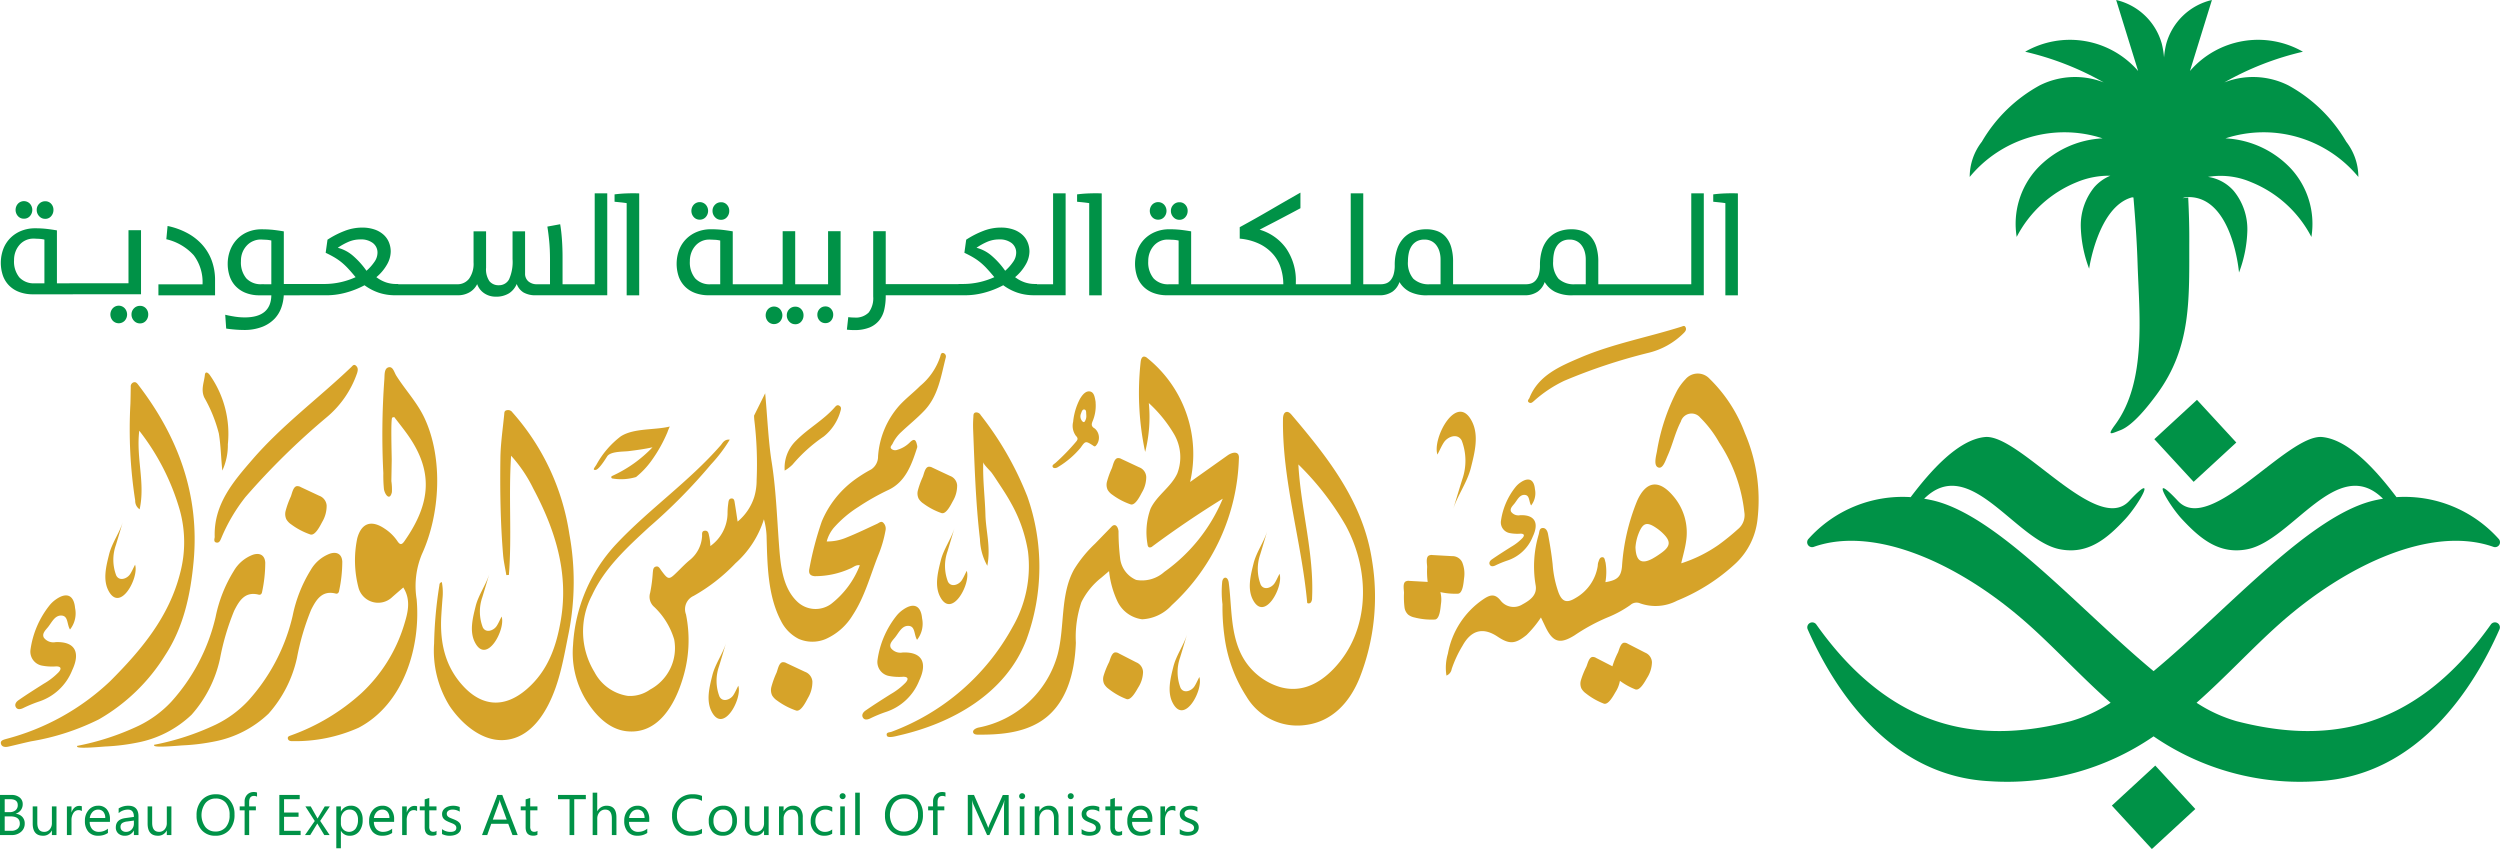
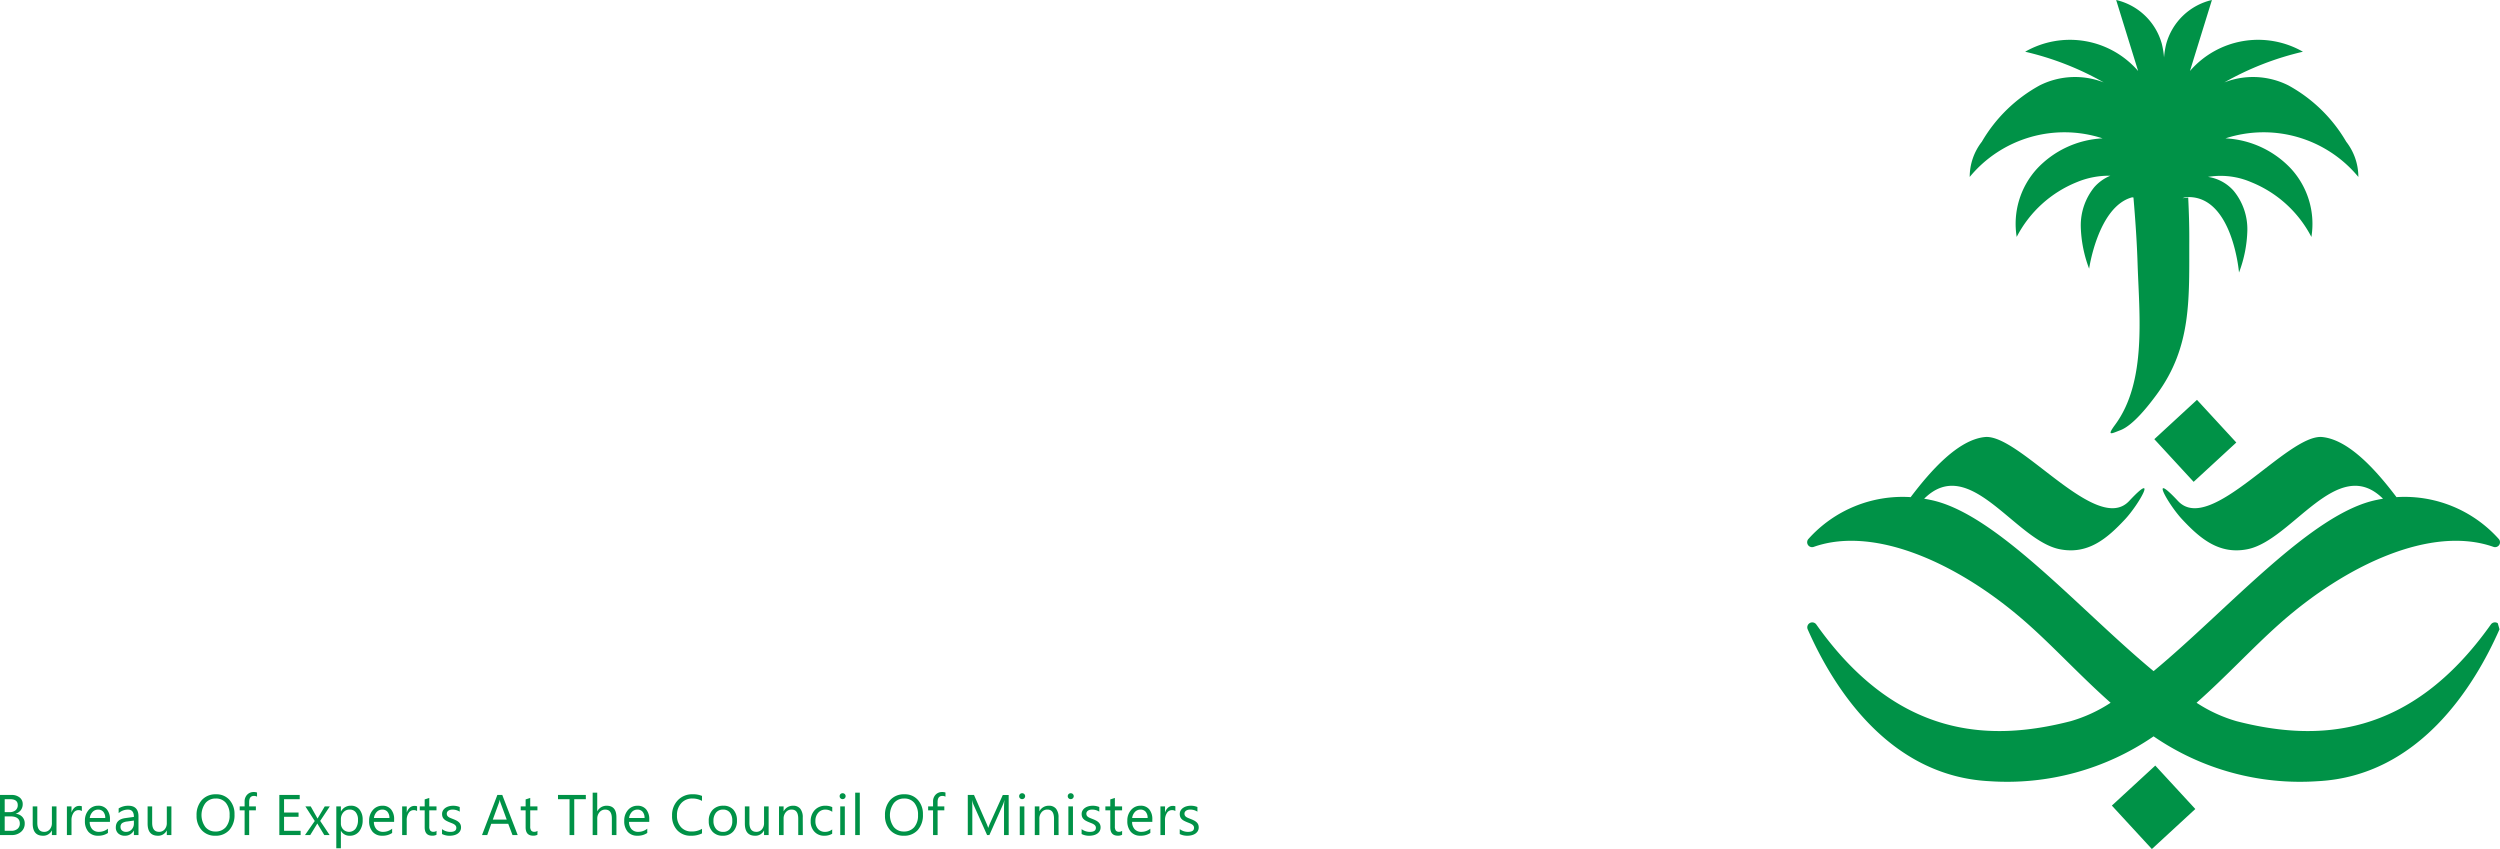
<svg xmlns="http://www.w3.org/2000/svg" viewBox="0 0 305.397 103.716">
-   <path d="M263.287,93.521l4.889,5.306-5.306,4.889L257.981,98.41Zm41.839-17.385a.607.607,0,0,0-.845.15c-9.873,13.931-21.199,14.354-31.073,11.812a18.027,18.027,0,0,1-4.88-2.249c3.595-3.18,6.776-6.652,10.07-9.588,8.173-7.284,18.615-12.112,26.172-9.465V66.795a.6.6,0,0,0,.657-.974,15.442,15.442,0,0,0-12.475-5.092c-2.511-3.322-5.823-7.004-9.054-7.34-4.227-.442-13.675,12.052-17.632,7.816h-.001c-3.607-3.859-1.207.401.493,2.225,2.202,2.36,4.549,4.363,8.021,3.655,5.438-1.112,10.979-11.665,16.526-6.162-.243.042-.486.083-.729.137-7.989,1.578-18.161,13.354-27.296,20.925-9.135-7.571-19.306-19.347-27.296-20.925-.243-.054-.487-.095-.731-.137C240.6,55.421,246.14,65.973,251.58,67.085c3.471.708,5.817-1.295,8.021-3.655,1.7-1.824,4.094-6.084.492-2.225h-.001c-3.957,4.236-13.405-8.258-17.632-7.816-3.231.337-6.543,4.018-9.054,7.34a15.444,15.444,0,0,0-12.474,5.092.6.6,0,0,0,.658.974v.001c7.556-2.647,17.999,2.181,26.172,9.465,3.294,2.936,6.475,6.407,10.07,9.588a18.03,18.03,0,0,1-4.88,2.249c-9.875,2.542-21.2,2.119-31.074-11.812a.607.607,0,0,0-1.054.588c3.016,6.858,9.783,17.923,22.208,18.556A31.6,31.6,0,0,0,263.08,89.952,31.597,31.597,0,0,0,283.127,95.43c12.426-.633,19.193-11.698,22.209-18.556A.607.607,0,0,0,305.126,76.136ZM263.169,53.648l4.803,5.212,5.212-4.803-4.803-5.212ZM256.846,16.902a11.79,11.79,0,0,0-7.989,3.689,9.976,9.976,0,0,0-2.5,8.349,14.292,14.292,0,0,1,7.375-6.7,10.164,10.164,0,0,1,4.069-.774,5.301,5.301,0,0,0-1.965,1.4,7.406,7.406,0,0,0-1.65,4.849,15.62,15.62,0,0,0,1.02,5.107s1.087-7.593,5.243-8.714c0,0,.066.003.172.016.227,2.668.415,5.337.501,8.004.2,6.282,1.152,14.478-2.74,19.757-1.08,1.464-.438,1.077.652.663,1.563-.6,3.437-3.015,4.414-4.342,4.339-5.881,3.967-11.772,3.993-18.907.006-1.726-.048-3.451-.133-5.176h-.006c-.225.04-.452.059-.677.09a1.696,1.696,0,0,1,.639-.148v.01c5.481-.107,6.25,9.219,6.25,9.219a15.565,15.565,0,0,0,1.019-5.107,7.379,7.379,0,0,0-1.65-4.849,5.178,5.178,0,0,0-3.156-1.728,9.4,9.4,0,0,1,5.255.636,14.3,14.3,0,0,1,7.375,6.7,9.976,9.976,0,0,0-2.5-8.349,11.786,11.786,0,0,0-7.991-3.695,15,15,0,0,1,16.228,4.713,7,7,0,0,0-1.48-4.3,18.401,18.401,0,0,0-7.081-6.891,9.626,9.626,0,0,0-7.811-.355,35.737,35.737,0,0,1,9.6-3.75,11.011,11.011,0,0,0-13.8,2.353q1.341-4.338,2.683-8.672a7.557,7.557,0,0,0-5.582,5.367,10.408,10.408,0,0,0-.267,1.656,10.172,10.172,0,0,0-.268-1.656A7.556,7.556,0,0,0,258.507,0q1.341,4.336,2.684,8.672a11.013,11.013,0,0,0-13.8-2.353,35.737,35.737,0,0,1,9.6,3.75,9.629,9.629,0,0,0-7.812.355,18.399,18.399,0,0,0-7.081,6.891,7,7,0,0,0-1.481,4.3A15,15,0,0,1,256.846,16.902Z" fill="#009247" />
-   <path d="M4.785,26.409a1.093,1.093,0,0,1-.3-.765,1.033,1.033,0,0,1,.3-.749.987.987,0,0,1,.74-.308.938.938,0,0,1,.724.308,1.066,1.066,0,0,1,.28.749,1.128,1.128,0,0,1-.28.765.915.915,0,0,1-.724.324A.962.962,0,0,1,4.785,26.409Zm-1.86.307a.948.948,0,0,0,.731-.316,1.135,1.135,0,0,0,0-1.514q-.019-.02-.039-.039a1.008,1.008,0,0,0-1.425.039,1.138,1.138,0,0,0,0,1.514A.953.953,0,0,0,2.925,26.716ZM15.187,37.611a1,1,0,0,0-1.413.05h0a1.134,1.134,0,0,0,0,1.513,1.005,1.005,0,0,0,1.42.043c.015-.014.029-.028.043-.043a1.134,1.134,0,0,0,0-1.513C15.22,37.644,15.204,37.627,15.187,37.611ZM8.899,35.949v.004H4.047a4.75,4.75,0,0,1-1.693-.281V35.67a3.388,3.388,0,0,1-1.242-.789,3.309,3.309,0,0,1-.757-1.213,4.88,4.88,0,0,1,.06-3.286,3.865,3.865,0,0,1,.875-1.331,3.954,3.954,0,0,1,1.327-.857,4.443,4.443,0,0,1,1.668-.306,12.299,12.299,0,0,1,1.369.068q.6.068,1.3.187V34.608h1.53v-.002h7.212V28.124h1.531v7.825Zm-3.474-6.682q-.137-.033-.324-.06c-.126-.017-.252-.028-.384-.034l-.365-.016c-.115-.006-.2-.009-.272-.009a2.232,2.232,0,0,0-1.676.743,2.662,2.662,0,0,0-.5.827,2.86,2.86,0,0,0-.187,1.058,3.068,3.068,0,0,0,.646,2.108,2.4,2.4,0,0,0,1.888.725h1.174Zm11.679,8.096a.989.989,0,0,0-.74.307,1.034,1.034,0,0,0-.3.748,1.093,1.093,0,0,0,.3.765.966.966,0,0,0,.74.324.92.92,0,0,0,.724-.324,1.128,1.128,0,0,0,.28-.765,1.064,1.064,0,0,0-.28-.748A.939.939,0,0,0,17.104,37.363Zm55.544-13.747h1.533V36.071h-3.864V36.07h-4.829a2.932,2.932,0,0,1-1.531-.341,2.02,2.02,0,0,1-.834-1.038,2.526,2.526,0,0,1-.928,1.132,3.001,3.001,0,0,1-1.693.417,2.451,2.451,0,0,1-1.3-.383,2.217,2.217,0,0,1-.911-1.149,2.361,2.361,0,0,1-1.021,1.047,2.803,2.803,0,0,1-1.258.315h-7.364v.001h-.324c-.005,0-.009-.001-.014-.001h-.02v-.001a6.316,6.316,0,0,1-2.049-.322,6.417,6.417,0,0,1-1.711-.9,10.859,10.859,0,0,1-2.313.91,9.09,9.09,0,0,1-2.331.315H36.611v.004H34.664a5.341,5.341,0,0,1-.29,1.48,3.836,3.836,0,0,1-.815,1.361,4.217,4.217,0,0,1-1.5,1,6.028,6.028,0,0,1-2.314.391l-.001-.002c-.328,0-.7-.017-1.1-.051s-.741-.075-1.013-.119l-.119-1.685q.579.137,1.183.23a7.814,7.814,0,0,0,1.2.093q3.2,0,3.251-2.7h-1.4a4.499,4.499,0,0,1-1.821-.331,3.444,3.444,0,0,1-1.216-.865,3.337,3.337,0,0,1-.681-1.222,4.75,4.75,0,0,1-.212-1.418,4.651,4.651,0,0,1,.28-1.614,4.022,4.022,0,0,1,.817-1.349,3.815,3.815,0,0,1,1.309-.924,4.337,4.337,0,0,1,1.761-.34,13.078,13.078,0,0,1,1.378.067q.614.07,1.31.188V34.691h4.977a9.229,9.229,0,0,0,3.792-.832q-.492-.6-.884-1.02a8.045,8.045,0,0,0-.791-.758,7.043,7.043,0,0,0-.867-.612q-.469-.28-1.114-.587l.222-1.6a10.934,10.934,0,0,1,2.065-1.063,5.899,5.899,0,0,1,2.135-.417,4.656,4.656,0,0,1,1.54.23,3.202,3.202,0,0,1,1.1.63,2.554,2.554,0,0,1,.663.936,2.968,2.968,0,0,1,.221,1.148,3.255,3.255,0,0,1-.443,1.548,5.635,5.635,0,0,1-1.31,1.565,4.178,4.178,0,0,0,1.114.613,3.873,3.873,0,0,0,1.336.22h.221v.033h7.193a1.777,1.777,0,0,0,1.463-.681,3.121,3.121,0,0,0,.545-1.99V28.26h1.53V32.7a2.559,2.559,0,0,0,.417,1.658,1.417,1.417,0,0,0,1.132.486,1.374,1.374,0,0,0,1.259-.724,5.206,5.206,0,0,0,.425-2.476V28.26h1.531v5.137a1.217,1.217,0,0,0,.408.979,1.568,1.568,0,0,0,1.055.348h1.582v-3q0-1.23-.093-2.217t-.23-1.826l1.565-.289q.137.784.214,1.842t.077,2.183V34.725h1.94v.001h1.987Zm-39.503,5.763c-.091-.022-.2-.042-.323-.06a3.664,3.664,0,0,0-.383-.033l-.367-.018c-.113-.006-.2-.008-.272-.008a2.233,2.233,0,0,0-.8.162,2.26,2.26,0,0,0-.765.486,2.665,2.665,0,0,0-.571.82,2.728,2.728,0,0,0-.229,1.16,3.029,3.029,0,0,0,.655,2.115,2.413,2.413,0,0,0,1.88.717l1.175.007Zm12.577,2.633a1.964,1.964,0,0,0,.391-1.114,1.459,1.459,0,0,0-.562-1.208,2.353,2.353,0,0,0-1.5-.442,3.675,3.675,0,0,0-1.471.289,7.781,7.781,0,0,0-1.318.731,4.57,4.57,0,0,1,1.83.953,9.928,9.928,0,0,1,1.675,1.855H44.77A5.752,5.752,0,0,0,45.722,32.012Zm42.359-5.161a.911.911,0,0,0,.723-.324,1.127,1.127,0,0,0,.28-.765,1.065,1.065,0,0,0-.28-.749.933.933,0,0,0-.723-.307.989.989,0,0,0-.74.307,1.029,1.029,0,0,0-.3.749,1.089,1.089,0,0,0,.3.765A.963.963,0,0,0,88.081,26.851Zm-2.6-.017a.946.946,0,0,0,.731-.316,1.135,1.135,0,0,0,0-1.514c-.013-.013-.026-.026-.039-.039a1.007,1.007,0,0,0-1.423.039h0a1.132,1.132,0,0,0,0,1.514A.945.945,0,0,0,85.481,26.834Zm9.767,10.889a1.008,1.008,0,0,0-1.425.039,1.136,1.136,0,0,0,0,1.515,1.008,1.008,0,0,0,1.425.039c.013-.013.026-.026.039-.039a1.14,1.14,0,0,0,0-1.515Q95.269,37.742,95.248,37.723Zm1.906-.259a.989.989,0,0,0-.74.307,1.032,1.032,0,0,0-.3.749,1.09,1.09,0,0,0,.3.765.965.965,0,0,0,.74.324.913.913,0,0,0,.724-.324,1.13,1.13,0,0,0,.28-.765,1.069,1.069,0,0,0-.28-.749A.936.936,0,0,0,97.154,37.464Zm4.002-9.221h1.531v7.825h-3.606V36.07H86.603a4.76,4.76,0,0,1-1.693-.279l.001-.001a3.387,3.387,0,0,1-1.242-.79,3.329,3.329,0,0,1-.757-1.212,4.9,4.9,0,0,1,.06-3.288,3.881,3.881,0,0,1,.876-1.331,3.947,3.947,0,0,1,1.328-.857,4.428,4.428,0,0,1,1.666-.306,12.315,12.315,0,0,1,1.37.068c.4.046.835.108,1.3.187v6.465H95.61V28.242h1.531V34.726H98.74v-.001h2.416Zm-13.175,1.142c-.091-.022-.2-.042-.324-.06s-.252-.028-.383-.034l-.366-.016c-.113-.006-.2-.009-.271-.009a2.231,2.231,0,0,0-1.676.743,2.687,2.687,0,0,0-.5.827,2.907,2.907,0,0,0-.187,1.058,3.068,3.068,0,0,0,.646,2.108,2.4,2.4,0,0,0,1.89.725h1.171Zm12.852,8.048a.933.933,0,0,0-.706.3.993.993,0,0,0-.281.706,1.046,1.046,0,0,0,.281.733.92.92,0,0,0,.706.3.865.865,0,0,0,.688-.3,1.09,1.09,0,0,0,.264-.733,1.031,1.031,0,0,0-.264-.706A.877.877,0,0,0,100.833,37.433Zm27.81-13.817h1.532V36.071h-3.862v-.004a6.33,6.33,0,0,1-2.048-.322,6.43,6.43,0,0,1-1.709-.9,10.902,10.902,0,0,1-2.314.91,9.09,9.09,0,0,1-2.331.315h-.815v-.002H108.2v.068a7.5,7.5,0,0,1-.178,1.685,3.281,3.281,0,0,1-.622,1.318,2.987,2.987,0,0,1-1.182.869,4.873,4.873,0,0,1-1.88.314,7.606,7.606,0,0,1-.885-.051l.17-1.531a5.721,5.721,0,0,0,.749.051,2.217,2.217,0,0,0,1.753-.622,2.901,2.901,0,0,0,.544-1.947v-7.98H108.2v6.465h8.894v-.017h.577a9.241,9.241,0,0,0,3.795-.833q-.494-.6-.885-1.02a7.932,7.932,0,0,0-.791-.758,7.139,7.139,0,0,0-.869-.612q-.467-.28-1.113-.587l.221-1.6a10.976,10.976,0,0,1,2.066-1.063,5.902,5.902,0,0,1,2.136-.417,4.658,4.658,0,0,1,1.539.23,3.188,3.188,0,0,1,1.1.63,2.553,2.553,0,0,1,.663.936,2.948,2.948,0,0,1,.224,1.148,3.271,3.271,0,0,1-.444,1.548,5.657,5.657,0,0,1-1.31,1.565,4.161,4.161,0,0,0,1.114.613,3.873,3.873,0,0,0,1.336.22h.22v.035h1.971Zm-4.898,8.396a1.964,1.964,0,0,0,.391-1.114,1.461,1.461,0,0,0-.561-1.208,2.356,2.356,0,0,0-1.5-.442,3.67,3.67,0,0,0-1.471.289,7.778,7.778,0,0,0-1.318.731,4.568,4.568,0,0,1,1.828.953,9.848,9.848,0,0,1,1.676,1.855h.003A5.7,5.7,0,0,0,123.745,32.012Zm17.733-5.178a.946.946,0,0,0,.732-.316,1.135,1.135,0,0,0,0-1.514c-.013-.013-.026-.026-.039-.039a1.007,1.007,0,0,0-1.424.039,1.135,1.135,0,0,0,0,1.514A.944.944,0,0,0,141.478,26.834Zm2.6.017a.91.91,0,0,0,.722-.324,1.125,1.125,0,0,0,.282-.765,1.062,1.062,0,0,0-.282-.749.933.933,0,0,0-.722-.307.99.99,0,0,0-.741.307,1.033,1.033,0,0,0-.3.749,1.092,1.092,0,0,0,.3.765.965.965,0,0,0,.741.324Zm62.525-3.235h1.531V36.071h-11.118v.001H192.15a4.628,4.628,0,0,1-2.244-.45v-.003a3.117,3.117,0,0,1-1.209-1.166,2.355,2.355,0,0,1-.842,1.166,2.727,2.727,0,0,1-1.642.45v.003h-11.8a4.629,4.629,0,0,1-2.245-.45l-.002-.003a3.117,3.117,0,0,1-1.209-1.166,2.348,2.348,0,0,1-.842,1.166,2.723,2.723,0,0,1-1.642.45v.002h-8.576V36.07H142.6a4.756,4.756,0,0,1-1.693-.279l.001-.001a3.387,3.387,0,0,1-1.242-.79,3.301,3.301,0,0,1-.756-1.212,4.899,4.899,0,0,1,.06-3.288,3.876,3.876,0,0,1,.874-1.331,3.967,3.967,0,0,1,1.328-.857,4.438,4.438,0,0,1,1.667-.306,12.315,12.315,0,0,1,1.37.068c.4.046.836.108,1.3.187v6.465h1.94v.002h9.318a6.577,6.577,0,0,0-.281-1.907,4.754,4.754,0,0,0-.911-1.7,5.274,5.274,0,0,0-1.64-1.287,6.93,6.93,0,0,0-2.492-.682v-1.4q1.94-1.058,3.727-2.1t3.69-2.122v1.906q-.629.34-1.225.655c-.4.209-.794.42-1.191.628s-.805.424-1.225.639-.869.448-1.345.7a6.063,6.063,0,0,1,3.25,2.3,6.924,6.924,0,0,1,1.174,4.111v.256h1.939v.001h4.766V23.616h1.531v11.11h1.599v-.002h.545a1.976,1.976,0,0,0,.628-.1,1.279,1.279,0,0,0,.545-.366,1.946,1.946,0,0,0,.384-.715,3.816,3.816,0,0,0,.145-1.131,6.102,6.102,0,0,1,.279-1.949,3.752,3.752,0,0,1,.792-1.369,3.238,3.238,0,0,1,1.217-.815,4.329,4.329,0,0,1,1.573-.271,3.797,3.797,0,0,1,1.352.229,2.562,2.562,0,0,1,1.03.715,3.311,3.311,0,0,1,.654,1.242,6.238,6.238,0,0,1,.229,1.812v2.721h8.367V34.724h.545a1.977,1.977,0,0,0,.628-.1,1.27,1.27,0,0,0,.544-.366,1.951,1.951,0,0,0,.385-.715,3.816,3.816,0,0,0,.145-1.131,6.102,6.102,0,0,1,.279-1.949,3.736,3.736,0,0,1,.792-1.369,3.246,3.246,0,0,1,1.216-.815,4.341,4.341,0,0,1,1.574-.271,3.783,3.783,0,0,1,1.351.229,2.558,2.558,0,0,1,1.031.715,3.3,3.3,0,0,1,.653,1.242,6.194,6.194,0,0,1,.23,1.812v2.721h.798v-.001h10.56Zm-62.625,5.769c-.092-.022-.2-.042-.325-.06s-.251-.028-.383-.034l-.366-.016c-.113-.006-.2-.009-.271-.009a2.231,2.231,0,0,0-1.677.743,2.68,2.68,0,0,0-.5.827,2.837,2.837,0,0,0-.187,1.058,3.067,3.067,0,0,0,.646,2.108,2.4,2.4,0,0,0,1.887.725h1.176Zm31.999,2.306a3.383,3.383,0,0,0-.127-.938,2.438,2.438,0,0,0-.375-.777,1.73,1.73,0,0,0-.613-.521,1.801,1.801,0,0,0-.841-.188,1.943,1.943,0,0,0-.929.2,1.781,1.781,0,0,0-.63.563,2.441,2.441,0,0,0-.357.836,4.654,4.654,0,0,0-.111,1.041,2.986,2.986,0,0,0,.656,2.143,2.749,2.749,0,0,0,2.05.673l1.277.005Zm17.738,0a3.387,3.387,0,0,0-.127-.938,2.419,2.419,0,0,0-.376-.777,1.712,1.712,0,0,0-.613-.521,1.801,1.801,0,0,0-.841-.188,1.938,1.938,0,0,0-.928.2,1.779,1.779,0,0,0-.63.563,2.42,2.42,0,0,0-.357.836,4.648,4.648,0,0,0-.111,1.041,2.987,2.987,0,0,0,.656,2.143,2.749,2.749,0,0,0,2.05.673l1.277.005Zm17.027-8.065c-.539.019-1.023.064-1.455.119v.9c.249.024.506.051.774.078s.507.059.707.092v11.263h1.53l.001-12.452c-.499-.022-1.018-.019-1.557,0Zm-79.167.119v.9c.249.024.508.049.774.078s.503.059.706.092v11.263h1.53l.001-12.452c-.498-.022-1.017-.019-1.556,0s-1.023.064-1.455.119Zm-56.501,0v.9c.248.024.506.051.773.078s.506.059.706.092v11.263h1.531l.001-12.452c-.499-.022-1.018-.019-1.557,0s-1.025.064-1.454.119Zm-50.402,6.114a6.727,6.727,0,0,0-1.837-1.411,8.889,8.889,0,0,0-2.364-.843l-.153,1.62a6.479,6.479,0,0,1,3.352,1.961,5.449,5.449,0,0,1,1.071,3.547H19.352v1.345h6.919V34.257a6.888,6.888,0,0,0-.417-2.459,6.051,6.051,0,0,0-1.182-1.939Z" fill="#009247" />
-   <path d="M107.267,67.881c-.965,2.448-1.64,5.041-3.1,7.262a7.33,7.33,0,0,1-3.323,2.928,4.2,4.2,0,0,1-3.27-.024,4.889,4.889,0,0,1-2.178-2.213c-1.642-3.127-1.657-6.963-1.754-10.408a9.064,9.064,0,0,0-.323-1.992,12.006,12.006,0,0,1-3.48,5.381,21.859,21.859,0,0,1-5.106,3.979,1.78,1.78,0,0,0-.934,2.259,15.799,15.799,0,0,1-.4,7.853c-.955,3.181-3.034,6.883-6.91,6.414-2.2-.268-3.815-2.048-4.927-3.837a11.099,11.099,0,0,1-1.558-6.7,19.642,19.642,0,0,1,5.273-12.321c4.016-4.273,8.872-7.614,12.743-12.043.262-.3.448-.776,1.128-.713a18.363,18.363,0,0,1-2.292,3.021,67.546,67.546,0,0,1-7.548,7.652c-2.663,2.46-5.436,4.978-6.982,8.327a9.5,9.5,0,0,0,.29,9.387,5.529,5.529,0,0,0,4.071,2.916,4.206,4.206,0,0,0,2.738-.782,5.734,5.734,0,0,0,2.931-6.117,9.017,9.017,0,0,0-2.422-3.953,1.641,1.641,0,0,1-.512-1.746,18.216,18.216,0,0,0,.32-2.421c.04-.306.018-.7.4-.781.333-.078.467.254.635.478.871,1.18.939,1.179,1.971.162.519-.506,1.014-1.033,1.579-1.488a4.025,4.025,0,0,0,1.431-2.772c.04-.288-.108-.722.344-.757.475-.04.465.442.548.745a7.306,7.306,0,0,1,.125,1.129,5,5,0,0,0,2.1-3.912,8.806,8.806,0,0,1,.079-1.223c.041-.266.036-.644.386-.677.384-.029.379.35.427.615.112.678.212,1.361.339,2.208a6.42,6.42,0,0,0,2.036-3.023,7.255,7.255,0,0,0,.287-2.046,44.828,44.828,0,0,0-.27-7.231,5.82,5.82,0,0,1-.043-.645l1.357-2.73c.241,2.514.386,5.862.785,8.346.536,3.343.648,6.723.9,10.093.18,2.374.377,5.212,2.191,6.973a3.235,3.235,0,0,0,4.175.325,11,11,0,0,0,3.511-4.726c-.488-.088-.811.267-1.193.408a10.424,10.424,0,0,1-4.325.924c-.584-.049-.774-.356-.637-.959a39.461,39.461,0,0,1,1.506-5.723,12.07,12.07,0,0,1,3.887-5,16.847,16.847,0,0,1,2.142-1.355,1.871,1.871,0,0,0,.847-1.6,10.415,10.415,0,0,1,2.607-6.217c.791-.865,1.719-1.564,2.534-2.384a7.829,7.829,0,0,0,2.459-3.6c.053-.216.095-.488.384-.419a.434.434,0,0,1,.29.534l.001.001c-.588,2.272-.9,4.669-2.6,6.476-.881.934-1.893,1.742-2.824,2.621a4.671,4.671,0,0,0-1.071,1.435c-.093.2-.379.4-.155.631a.705.705,0,0,0,.72.126,3.573,3.573,0,0,0,1.53-.9c.6-.6.767-.238.889.333a.577.577,0,0,1,.014.281c-.671,2.081-1.414,4.214-3.538,5.195a29.083,29.083,0,0,0-3.641,2.062,13.957,13.957,0,0,0-3.012,2.556,4.373,4.373,0,0,0-.859,1.665,5.983,5.983,0,0,0,2.466-.5c1.248-.5,2.467-1.092,3.692-1.659.252-.117.509-.381.755-.125a1,1,0,0,1,.285.861A14.854,14.854,0,0,1,107.267,67.881Zm28.19,1.905.024-.021a11.505,11.505,0,0,0,1.033,3.716,3.9,3.9,0,0,0,3.011,2.171,5.217,5.217,0,0,0,3.607-1.715,25.324,25.324,0,0,0,8.212-17.967.891.891,0,0,0-.061-.419c-.231-.451-.912-.213-1.325.08L145.38,58.88a15.058,15.058,0,0,0-5.247-15.154.6.6,0,0,0-.39-.168c-.269.022-.369.363-.4.633a34.669,34.669,0,0,0,.547,11.015,17.341,17.341,0,0,0,.448-5.969,16.504,16.504,0,0,1,3.1,3.825,5.577,5.577,0,0,1,.384,4.761c-.746,1.661-2.514,2.685-3.278,4.337a8.437,8.437,0,0,0-.374,4.273c.017.171.056.377.217.433a.457.457,0,0,0,.4-.13q4.171-3.095,8.585-5.818a20.716,20.716,0,0,1-7.141,8.943,4.083,4.083,0,0,1-3.436.982,3.268,3.268,0,0,1-1.951-2.565,27.157,27.157,0,0,1-.206-3.369c-.027-.363-.23-.84-.583-.751a.655.655,0,0,0-.287.2q-1,1.028-2,2.059a15.372,15.372,0,0,0-2.559,3.14c-1.715,3.094-1.118,6.932-2,10.361a12.456,12.456,0,0,1-9.619,8.949c-.367.063-.859.33-.688.663.096.186.348.215.558.215,2.567.019,5.258-.184,7.467-1.5,3.366-2,4.358-6.059,4.5-9.72a13.336,13.336,0,0,1,.671-4.957,8.775,8.775,0,0,1,2.425-2.988ZM51.869,51.097c-.9-1.934-2.355-3.451-3.466-5.217-.248-.395-.403-1.18-.971-1-.507.163-.444.924-.478,1.445a93.099,93.099,0,0,0-.127,11.471,16.934,16.934,0,0,0,.076,1.962c.123.701.724,1.465.972.356a6.817,6.817,0,0,0-.067-1.343q.024-1.293.044-2.586c.006-.477-.145-5.101.071-5.177l-.004.001q.119-.035.237-.067c.509.665,1.034,1.32,1.526,2,3.264,4.506,3.034,8.444-.286,13.177-.335.479-.552.446-.876-.054A5.428,5.428,0,0,0,47,64.587c-1.627-1.11-2.839-.714-3.355,1.16a13.151,13.151,0,0,0,.147,6.035,2.484,2.484,0,0,0,4.144,1.137c.424-.373.854-.742,1.329-1.152,1.009,1.586.517,3.204.069,4.661a18.959,18.959,0,0,1-5.173,8.238,25.671,25.671,0,0,1-8.6,5.162c-.156.063-.447.118-.4.384s.293.334.547.324a18.915,18.915,0,0,0,8.1-1.637c5.504-2.881,7.604-9.848,7.09-15.681a10.15,10.15,0,0,1,.641-5.521C53.776,62.829,54.151,55.997,51.869,51.097Zm105.924-.408c-.166-.196-.384-.411-.636-.368-.336.057-.422.493-.428.833-.112,7.571,2.277,14.951,2.958,22.492a.231.231,0,0,0,.08.051l-.002.004a.361.361,0,0,0,.387-.133.932.932,0,0,0,.129-.516c.257-5.469-1.374-10.851-1.674-16.316a34.428,34.428,0,0,1,5.8,7.484c3.004,5.56,3.024,12.867-1.576,17.567-1.79,1.821-3.98,2.877-6.532,2.121a7.824,7.824,0,0,1-4.839-4.334c-1.158-2.649-.99-5.589-1.358-8.4-.037-.285-.187-.65-.466-.6-.194.033-.286.257-.329.449a12.514,12.514,0,0,0,.03,2.79,26.116,26.116,0,0,0,.25,3.986,17.713,17.713,0,0,0,2.684,7.3,7.222,7.222,0,0,0,7.143,3.476c3.337-.401,5.492-2.797,6.7-5.827a27.086,27.086,0,0,0,1.5-14.234C166.557,61.415,162.31,56.003,157.793,50.689ZM69.549,65.224a28.773,28.773,0,0,0-6.958-14.855.628.628,0,0,0-.652-.261c-.357.051-.325.317-.345.525-.173,1.777-.442,3.555-.466,5.337-.053,3.927.001,7.858.328,11.776.066.842.262,1.674.4,2.51l.309-.02c.382-4.758-.057-9.545.271-14.573l.005.013a17.136,17.136,0,0,1,2.7,4c2.659,4.992,4.332,10.203,3.387,15.96-.539,3.287-1.575,6.328-4.239,8.6-2.62,2.233-5.332,2.13-7.684-.4-2.28-2.452-2.885-5.429-2.695-8.652.041-.678.09-1.354.141-2.03a6.95,6.95,0,0,0-.076-2.046c-.318.093-.28.281-.309.44a50.735,50.735,0,0,0-.637,7.061,12.8,12.8,0,0,0,1.871,7.6c1.415,2.124,3.865,4.311,6.565,4.2,2.621-.108,4.373-2.097,5.5-4.281,1.441-2.796,1.91-5.871,2.528-8.919A32.223,32.223,0,0,0,69.549,65.224ZM20.173,80.047c2.267-3.452,3.114-7.453,3.483-11.51.735-8.095-1.888-15.176-6.765-21.528-.153-.2-.304-.389-.582-.3a.525.525,0,0,0-.336.564c-.014.677-.02,1.356-.041,2.034a56.851,56.851,0,0,0,.585,11.848,1.229,1.229,0,0,0,.539,1.062c.71-3.186-.444-6.261-.044-9.6h.001a28.5,28.5,0,0,1,4.951,9.7,14.674,14.674,0,0,1,.038,7.7c-1.361,5.369-4.766,9.413-8.549,13.2a29.213,29.213,0,0,1-12.681,7.047c-.333.1-.762.187-.654.6s.553.424.934.337c.922-.21,1.838-.444,2.76-.644a29.287,29.287,0,0,0,8.271-2.683A22.971,22.971,0,0,0,20.173,80.047ZM125.388,78.14A25.827,25.827,0,0,0,125.5,60.654a39.31,39.31,0,0,0-5.7-9.947.615.615,0,0,0-.589-.326c-.327.053-.293.338-.306.559a14.104,14.104,0,0,0-.032,1.423c.178,4.503.31,9.012.836,13.494a7.1,7.1,0,0,0,.9,3.259c.444-2.257-.181-4.248-.23-6.257-.052-2.057-.334-4.1-.267-6.4l.007.004c-.007.248.84,1.045,1.01,1.276.273.371.519.757.773,1.142.558.843,1.115,1.678,1.6,2.569a17.657,17.657,0,0,1,2.076,5.918,14.833,14.833,0,0,1-1.886,9.23,27.983,27.983,0,0,1-14.774,12.791c-.246.097-.727.038-.577.484.116.35,1.226.025,1.438-.023C116.325,88.364,122.878,84.72,125.388,78.14Zm3.232-21.063c-.172-.248.166-.394.317-.529a26.167,26.167,0,0,0,2.5-2.574c.212-.252.3-.428-.008-.737a2.051,2.051,0,0,1-.336-1.707,7.6,7.6,0,0,1,.846-2.827,1.323,1.323,0,0,1,.076-.117c.269-.43.666-.859,1.141-.764.507.1.577.712.67,1.189a2.564,2.564,0,0,1,.018.346l.005.002a4.845,4.845,0,0,1-.374,2.09c-.142.351-.209.638.265.9a1.483,1.483,0,0,1,.14,2.09c-.167.177-.249.056-.395-.038-.852-.546-.9-.542-1.459.268a10.845,10.845,0,0,1-2.765,2.374C129.071,57.183,128.744,57.255,128.619,57.077Zm3.574-5.641c.078.1.218.177.293.081a1.153,1.153,0,0,0,.214-.781,1.078,1.078,0,0,0-.006-.138l-.004.005c-.008-.229.02-.551-.24-.578-.245-.028-.323.3-.4.5A.879.879,0,0,0,132.193,51.436ZM2.78,86.522a16.906,16.906,0,0,1,1.9-.794,6.575,6.575,0,0,0,4.143-3.864c1.048-2.223.295-3.516-2.029-3.423a1.45,1.45,0,0,1-1.43-.535c-.282-.484.2-.931.5-1.3.47-.581.84-1.478,1.682-1.408.8.068.617,1.067,1,1.693l.016-.003a3.171,3.171,0,0,0,.609-2.611c-.141-1.561-1.01-1.973-2.31-1.073a3.691,3.691,0,0,0-.841.784,11.161,11.161,0,0,0-2.288,5.327,1.742,1.742,0,0,0,1.418,2,6.606,6.606,0,0,0,1.716.091c.552-.001.7.248.3.706a8.134,8.134,0,0,1-1.818,1.409c-1.033.655-2.067,1.306-3.074,2.006-.27.182-.55.518-.324.882C2.135,86.707,2.474,86.657,2.78,86.522Zm109.515-3.393c1.049-2.222.296-3.517-2.027-3.422a1.451,1.451,0,0,1-1.43-.535c-.281-.49.2-.936.5-1.306.47-.581.841-1.477,1.683-1.408.8.068.619,1.068,1,1.694l.01.003a3.17,3.17,0,0,0,.611-2.613c-.141-1.561-1.011-1.973-2.311-1.073a3.756,3.756,0,0,0-.841.784,11.166,11.166,0,0,0-2.287,5.327,1.74,1.74,0,0,0,1.418,2,6.598,6.598,0,0,0,1.716.092c.554-.002.7.247.3.706a8.158,8.158,0,0,1-1.817,1.408c-1.033.655-2.068,1.306-3.075,2.006-.27.183-.55.518-.324.883.185.298.525.246.831.113a16.405,16.405,0,0,1,1.9-.794,6.574,6.574,0,0,0,4.143-3.865ZM26.231,65.602c-.033.238-.168.626.232.682.346.049.458-.3.573-.559A21.306,21.306,0,0,1,29.99,60.71a87.908,87.908,0,0,1,9.849-9.68,12.199,12.199,0,0,0,3.775-5.426c.116-.359.159-.678-.135-.935-.263-.23-.407.021-.584.187-3.977,3.793-8.435,7.085-12.043,11.257-2.35,2.718-4.762,5.496-4.622,9.49ZM98.335,82.068l-2.257-1.058a.787.787,0,0,0-.513-.11c-.435.112-.561.931-.706,1.28a10.83,10.83,0,0,0-.628,1.733,1.532,1.532,0,0,0,.092,1.04,1.969,1.969,0,0,0,.6.622,8.669,8.669,0,0,0,2.318,1.22c.6.208,1.23-1.115,1.461-1.539a3.821,3.821,0,0,0,.539-1.971h.003A1.379,1.379,0,0,0,98.335,82.068ZM38.996,60.561l-2.257-1.058a.786.786,0,0,0-.513-.11c-.435.112-.561.932-.706,1.28a10.82,10.82,0,0,0-.628,1.733,1.52,1.52,0,0,0,.093,1.04,1.924,1.924,0,0,0,.6.622,8.619,8.619,0,0,0,2.317,1.22c.601.208,1.231-1.114,1.463-1.539a3.826,3.826,0,0,0,.538-1.97h.002A1.378,1.378,0,0,0,38.996,60.561Zm74.407-3.538c-.416.108-.537.892-.675,1.226a10.287,10.287,0,0,0-.6,1.657,1.452,1.452,0,0,0,.089,1,1.876,1.876,0,0,0,.576.6,8.307,8.307,0,0,0,2.213,1.169c.576.201,1.178-1.065,1.4-1.471a3.668,3.668,0,0,0,.516-1.886l.003-.018a1.319,1.319,0,0,0-.871-1.164q-1.08-.504-2.159-1.013A.758.758,0,0,0,113.403,57.023Zm22.487,3.421a8.302,8.302,0,0,0,2.217,1.167c.576.199,1.178-1.066,1.4-1.473a3.667,3.667,0,0,0,.516-1.885l-.002-.009a1.318,1.318,0,0,0-.87-1.164l-2.16-1.013a.755.755,0,0,0-.49-.1c-.415.107-.538.891-.676,1.226a10.384,10.384,0,0,0-.6,1.657,1.455,1.455,0,0,0,.089.994,1.865,1.865,0,0,0,.576.6Zm2.913,20.465-2.122-1.087a.742.742,0,0,0-.488-.121c-.417.09-.567.871-.717,1.2a10.301,10.301,0,0,0-.658,1.634,1.456,1.456,0,0,0,.054,1,1.874,1.874,0,0,0,.555.616,8.347,8.347,0,0,0,2.175,1.243c.568.219,1.212-1.024,1.449-1.424a3.666,3.666,0,0,0,.582-1.867v-.001a1.319,1.319,0,0,0-.83-1.193ZM26.733,52.956c.25,1.51.259,3.014.427,4.523l.004-.003a7.426,7.426,0,0,0,.671-3.211,12.474,12.474,0,0,0-2.2-8.443c-.14-.218-.553-.587-.612,0-.091.901-.511,1.762-.065,2.746A17.615,17.615,0,0,1,26.733,52.956Zm69.124,4.533a4.774,4.774,0,0,0,.96-.736,18.956,18.956,0,0,1,3.817-3.434,6.055,6.055,0,0,0,2.05-3.146c.082-.271.09-.454-.148-.609-.226-.144-.393-.006-.526.147-1.382,1.594-3.272,2.607-4.739,4.094a4.613,4.613,0,0,0-1.414,3.686ZM61.276,75.319c-.254.494-.399.842-.607,1.158-.369.557-1.302.898-1.688.171a5.365,5.365,0,0,1-.06-3.694c.291-.951.572-1.9.857-2.851-.397,1.32-1.326,2.558-1.672,3.947s-.783,3.05-.1,4.4C59.446,81.298,61.794,76.854,61.276,75.319Zm-.001-.005.001.005.002-.004Zm-44.777-6.337.002.007.004-.007Zm.002.007c-.254.492-.399.839-.608,1.155-.368.557-1.301.899-1.688.171a5.359,5.359,0,0,1-.059-3.694c.291-.95.572-1.899.857-2.85-.396,1.32-1.327,2.558-1.673,3.947s-.783,3.05-.1,4.4C14.668,74.96,17.015,70.521,16.499,68.984Zm73.688,14.779.001.005.003-.006Zm-.607,1.162c-.368.557-1.301.898-1.688.171a5.359,5.359,0,0,1-.06-3.693c.293-.951.573-1.9.859-2.851-.397,1.319-1.327,2.557-1.673,3.947s-.783,3.05-.1,4.4c1.441,2.849,3.789-1.594,3.27-3.131C89.933,84.26,89.788,84.61,89.579,84.925Zm26.22-13.865a5.353,5.353,0,0,1-.06-3.694c.291-.952.572-1.9.857-2.852-.397,1.32-1.327,2.558-1.672,3.948s-.783,3.05-.1,4.4c1.442,2.848,3.789-1.592,3.271-3.13-.256.492-.4.841-.609,1.156-.368.558-1.3.899-1.687.172Zm2.295-1.334.001.006.003-.006Zm27.805,14.134c-.368.557-1.301.898-1.687.171a5.359,5.359,0,0,1-.061-3.694c.293-.952.573-1.901.859-2.852-.397,1.32-1.326,2.557-1.672,3.947s-.784,3.05-.1,4.4c1.441,2.848,3.789-1.596,3.27-3.131-.255.493-.401.842-.609,1.159Zm.608-1.164.001.005.002-.004Zm9.795-12.601c-.254.494-.398.842-.608,1.159-.369.557-1.301.899-1.689.171a5.371,5.371,0,0,1-.059-3.694c.291-.951.572-1.9.857-2.851-.396,1.32-1.326,2.557-1.671,3.947s-.783,3.051-.1,4.4c1.442,2.85,3.792-1.6,3.27-3.132Zm-.001-.003.001.003.001-.003ZM26.869,80.493a30.078,30.078,0,0,1,1.743-5.9c.583-1.137,1.28-2.388,2.986-1.95.238.061.384-.107.417-.332a17.074,17.074,0,0,0,.389-3.619l-.004.008c-.057-.861-.646-1.212-1.5-.935a4.54,4.54,0,0,0-2.34,1.983,17.001,17.001,0,0,0-2.223,5.624c-.032.138-.066.275-.1.41a23.281,23.281,0,0,1-5.318,9.947,13.502,13.502,0,0,1-3.987,2.932A31.53,31.53,0,0,1,9.405,91.12a.425.425,0,0,0,.026.107c.133.267,3.072-.017,3.479-.038a25.476,25.476,0,0,0,3.861-.474,13.2,13.2,0,0,0,6.627-3.4A15.116,15.116,0,0,0,26.869,80.493Zm11.152-6.034c.583-1.134,1.281-2.386,2.987-1.95.238.063.384-.107.416-.331a17.081,17.081,0,0,0,.39-3.619l-.005.007c-.057-.862-.646-1.212-1.5-.934a4.537,4.537,0,0,0-2.34,1.982,17.023,17.023,0,0,0-2.222,5.624c-.032.137-.067.275-.1.41a23.286,23.286,0,0,1-5.321,9.947,13.477,13.477,0,0,1-3.985,2.932,31.539,31.539,0,0,1-7.528,2.459.429.429,0,0,0,.026.107c.135.267,3.073-.017,3.479-.039a25.233,25.233,0,0,0,3.864-.473,13.199,13.199,0,0,0,6.625-3.4,15.112,15.112,0,0,0,3.472-6.822A30.108,30.108,0,0,1,38.021,74.459Zm34.74-17.055c.4-.034,1.208-1.333,1.4-1.639.4-.649,1.972-.572,2.633-.656.984-.123,1.953-.252,2.918-.468a15.951,15.951,0,0,1-4.931,3.5.162.162,0,0,0,.041.314,6.379,6.379,0,0,0,2.874-.18,10.209,10.209,0,0,0,1.834-1.927,17.607,17.607,0,0,0,2-3.539,5.68,5.68,0,0,1,.292-.705v-.001c-1.833.455-4.388.171-5.986,1.2a10.914,10.914,0,0,0-2.975,3.457C72.633,57.129,72.322,57.441,72.761,57.404Zm141.934,6.04a8.655,8.655,0,0,1-2.619,5.332,23.401,23.401,0,0,1-7.2,4.6,5.659,5.659,0,0,1-4.542.321,1.108,1.108,0,0,0-1.164.207,13.664,13.664,0,0,1-2.833,1.534,23.175,23.175,0,0,0-3.986,2.171c-1.782,1.108-2.639.884-3.566-1.043-.169-.355-.339-.707-.545-1.137a13.135,13.135,0,0,1-1.761,2.144c-1.367,1.1-2.073,1.17-3.531.2-1.776-1.188-3.232-.81-4.287,1.11a14.15,14.15,0,0,0-1.326,2.845,1.028,1.028,0,0,1-.637.8,6.018,6.018,0,0,1,.173-2.671,10.234,10.234,0,0,1,4.305-6.636c.781-.529,1.41-.784,2.143.15a2.009,2.009,0,0,0,2.654.464c.95-.515,1.862-1.16,1.609-2.406a13.655,13.655,0,0,1,.393-6.168c.079-.31.06-.766.514-.76.391.007.556.425.612.723.229,1.23.435,2.467.567,3.71a13.145,13.145,0,0,0,.724,3.463c.442,1.123,1.01,1.3,2.038.676a5.468,5.468,0,0,0,2.748-3.937,2.095,2.095,0,0,1,.049-.4c.106-.276.173-.667.512-.667.318,0,.3.4.391.642a7.167,7.167,0,0,1-.016,2.407c1.445-.242,1.9-.639,2.026-1.9a25.515,25.515,0,0,1,1.861-8.06c1.054-2.342,2.582-2.64,4.3-.674a6.836,6.836,0,0,1,1.666,5.663c-.12.853-.369,1.688-.591,2.668a16.94,16.94,0,0,0,4.565-2.258,27.913,27.913,0,0,0,2.36-1.914,2.2,2.2,0,0,0,.784-2.08,19.152,19.152,0,0,0-3.063-8.49,13.686,13.686,0,0,0-2.321-3.054,1.366,1.366,0,0,0-2.371.485c-.692,1.327-1,2.8-1.61,4.155-.265.594-.579,1.645-1.136,1.45-.586-.2-.318-1.252-.182-1.929a24.767,24.767,0,0,1,2.472-7.47,6.793,6.793,0,0,1,1.022-1.382,1.961,1.961,0,0,1,2.938-.066,18.069,18.069,0,0,1,4.326,6.662,20.658,20.658,0,0,1,1.535,10.52Zm-11.737,1.538a5.693,5.693,0,0,0-.63-.49c-1.139-.777-1.618-.632-2.131.614a5.647,5.647,0,0,0-.409,1.755c.062,1.708.734,2.113,2.11,1.363a10.594,10.594,0,0,0,.935-.6c1.312-.908,1.341-1.537.125-2.642Zm-20.321,4.11a12.51,12.51,0,0,1,1.449-.6,5.019,5.019,0,0,0,3.157-2.946c.801-1.694.226-2.68-1.546-2.609a1.1,1.1,0,0,1-1.09-.407c-.215-.377.157-.718.385-1,.357-.441.639-1.125,1.282-1.073.614.052.474.814.765,1.29l.002-.002a2.414,2.414,0,0,0,.465-1.99c-.108-1.192-.769-1.504-1.762-.819a2.796,2.796,0,0,0-.641.6,8.511,8.511,0,0,0-1.744,4.061,1.327,1.327,0,0,0,1.081,1.526,5.026,5.026,0,0,0,1.308.069c.424,0,.54.19.232.538a6.208,6.208,0,0,1-1.386,1.073c-.787.5-1.577.998-2.344,1.53-.204.14-.418.395-.246.674.141.226.399.185.633.085Zm4.754-20.114a15.536,15.536,0,0,1,3.69-2.459,68.78,68.78,0,0,1,10.218-3.4,9.117,9.117,0,0,0,4.424-2.474c.194-.207.319-.411.177-.682-.127-.241-.311-.118-.49-.06-4.093,1.295-8.394,2.092-12.322,3.765-2.562,1.09-5.183,2.201-6.262,4.968v.001c-.096.153-.314.371-.028.541.244.14.431-.061.593-.2ZM200.97,79.726l-2.123-1.088a.745.745,0,0,0-.487-.12c-.416.091-.568.872-.716,1.2a10.33,10.33,0,0,0-.66,1.635c-.004.014-.002.03-.005.044l-1.993-1.02a.739.739,0,0,0-.487-.121c-.417.092-.568.872-.717,1.2a10.39,10.39,0,0,0-.658,1.635,1.469,1.469,0,0,0,.053,1,1.877,1.877,0,0,0,.556.616,8.311,8.311,0,0,0,2.174,1.242c.569.221,1.213-1.022,1.45-1.422a3.654,3.654,0,0,0,.53-1.359,8.315,8.315,0,0,0,1.88,1.044c.569.22,1.213-1.022,1.45-1.422a3.677,3.677,0,0,0,.582-1.867l.001-.003A1.32,1.32,0,0,0,200.97,79.726ZM175.596,55.531c.333-.641.521-1.092.793-1.5.474-.711,1.68-1.151,2.174-.211a6.911,6.911,0,0,1,.059,4.759c-.38,1.22-.747,2.446-1.12,3.668.517-1.697,1.725-3.289,2.173-5.077s1.021-3.924.148-5.667c-1.843-3.676-4.895,2.048-4.227,4.024Zm2.505,16.994c.609-.032.692-1.43.748-1.89a3.671,3.671,0,0,0-.226-1.942l.001-.001a1.321,1.321,0,0,0-1.241-.755l-2.382-.133a.746.746,0,0,0-.495.088c-.346.254-.168,1.027-.168,1.388a10.331,10.331,0,0,0,.06,1.761c.002.016.011.029.014.045l-2.236-.124a.746.746,0,0,0-.495.087c-.346.254-.168,1.028-.168,1.388a10.363,10.363,0,0,0,.06,1.762,1.457,1.457,0,0,0,.454.89,1.873,1.873,0,0,0,.757.338,8.332,8.332,0,0,0,2.491.255c.61-.03.695-1.43.749-1.89a3.649,3.649,0,0,0-.068-1.46,8.352,8.352,0,0,0,2.145.193Z" fill="#d6a329" />
+   <path d="M263.287,93.521l4.889,5.306-5.306,4.889L257.981,98.41Zm41.839-17.385a.607.607,0,0,0-.845.15c-9.873,13.931-21.199,14.354-31.073,11.812a18.027,18.027,0,0,1-4.88-2.249c3.595-3.18,6.776-6.652,10.07-9.588,8.173-7.284,18.615-12.112,26.172-9.465V66.795a.6.6,0,0,0,.657-.974,15.442,15.442,0,0,0-12.475-5.092c-2.511-3.322-5.823-7.004-9.054-7.34-4.227-.442-13.675,12.052-17.632,7.816h-.001c-3.607-3.859-1.207.401.493,2.225,2.202,2.36,4.549,4.363,8.021,3.655,5.438-1.112,10.979-11.665,16.526-6.162-.243.042-.486.083-.729.137-7.989,1.578-18.161,13.354-27.296,20.925-9.135-7.571-19.306-19.347-27.296-20.925-.243-.054-.487-.095-.731-.137C240.6,55.421,246.14,65.973,251.58,67.085c3.471.708,5.817-1.295,8.021-3.655,1.7-1.824,4.094-6.084.492-2.225h-.001c-3.957,4.236-13.405-8.258-17.632-7.816-3.231.337-6.543,4.018-9.054,7.34a15.444,15.444,0,0,0-12.474,5.092.6.6,0,0,0,.658.974v.001c7.556-2.647,17.999,2.181,26.172,9.465,3.294,2.936,6.475,6.407,10.07,9.588a18.03,18.03,0,0,1-4.88,2.249c-9.875,2.542-21.2,2.119-31.074-11.812a.607.607,0,0,0-1.054.588c3.016,6.858,9.783,17.923,22.208,18.556A31.6,31.6,0,0,0,263.08,89.952,31.597,31.597,0,0,0,283.127,95.43c12.426-.633,19.193-11.698,22.209-18.556ZM263.169,53.648l4.803,5.212,5.212-4.803-4.803-5.212ZM256.846,16.902a11.79,11.79,0,0,0-7.989,3.689,9.976,9.976,0,0,0-2.5,8.349,14.292,14.292,0,0,1,7.375-6.7,10.164,10.164,0,0,1,4.069-.774,5.301,5.301,0,0,0-1.965,1.4,7.406,7.406,0,0,0-1.65,4.849,15.62,15.62,0,0,0,1.02,5.107s1.087-7.593,5.243-8.714c0,0,.066.003.172.016.227,2.668.415,5.337.501,8.004.2,6.282,1.152,14.478-2.74,19.757-1.08,1.464-.438,1.077.652.663,1.563-.6,3.437-3.015,4.414-4.342,4.339-5.881,3.967-11.772,3.993-18.907.006-1.726-.048-3.451-.133-5.176h-.006c-.225.04-.452.059-.677.09a1.696,1.696,0,0,1,.639-.148v.01c5.481-.107,6.25,9.219,6.25,9.219a15.565,15.565,0,0,0,1.019-5.107,7.379,7.379,0,0,0-1.65-4.849,5.178,5.178,0,0,0-3.156-1.728,9.4,9.4,0,0,1,5.255.636,14.3,14.3,0,0,1,7.375,6.7,9.976,9.976,0,0,0-2.5-8.349,11.786,11.786,0,0,0-7.991-3.695,15,15,0,0,1,16.228,4.713,7,7,0,0,0-1.48-4.3,18.401,18.401,0,0,0-7.081-6.891,9.626,9.626,0,0,0-7.811-.355,35.737,35.737,0,0,1,9.6-3.75,11.011,11.011,0,0,0-13.8,2.353q1.341-4.338,2.683-8.672a7.557,7.557,0,0,0-5.582,5.367,10.408,10.408,0,0,0-.267,1.656,10.172,10.172,0,0,0-.268-1.656A7.556,7.556,0,0,0,258.507,0q1.341,4.336,2.684,8.672a11.013,11.013,0,0,0-13.8-2.353,35.737,35.737,0,0,1,9.6,3.75,9.629,9.629,0,0,0-7.812.355,18.399,18.399,0,0,0-7.081,6.891,7,7,0,0,0-1.481,4.3A15,15,0,0,1,256.846,16.902Z" fill="#009247" />
  <path d="M0,102.01v-4.9H1.394a1.524,1.524,0,0,1,1.008.311,1,1,0,0,1,.373.81,1.192,1.192,0,0,1-.226.725,1.216,1.216,0,0,1-.622.438v.016a1.247,1.247,0,0,1,.793.374,1.151,1.151,0,0,1,.3.822,1.281,1.281,0,0,1-.454,1.014,1.679,1.679,0,0,1-1.138.39Zm.574-4.382V99.21h.583a1.116,1.116,0,0,0,.742-.227.792.792,0,0,0,.27-.641q0-.714-.94-.714Zm0,2.1v1.762h.783a1.168,1.168,0,0,0,.784-.239.82.82,0,0,0,.279-.656q0-.868-1.183-.868ZM6.9,102.01H6.34v-.554H6.326a1.151,1.151,0,0,1-1.08.636q-1.251,0-1.251-1.49V98.51h.562v2q0,1.11.843,1.11a.858.858,0,0,0,.675-.3,1.157,1.157,0,0,0,.265-.791V98.51h.561ZM10,99.077a.685.685,0,0,0-.424-.113.715.715,0,0,0-.6.338,1.564,1.564,0,0,0-.241.923v1.785H8.172v-3.5h.561v.721h.014a1.222,1.222,0,0,1,.366-.576.834.834,0,0,1,.55-.207.914.914,0,0,1,.335.048Zm3.432,1.323H10.957a1.309,1.309,0,0,0,.314.9,1.084,1.084,0,0,0,.827.318,1.72,1.72,0,0,0,1.087-.39v.526a2.031,2.031,0,0,1-1.22.335,1.479,1.479,0,0,1-1.166-.477,1.952,1.952,0,0,1-.424-1.342,1.914,1.914,0,0,1,.463-1.331,1.485,1.485,0,0,1,1.15-.514,1.316,1.316,0,0,1,1.063.444,1.853,1.853,0,0,1,.381,1.241Zm-.575-.475a1.14,1.14,0,0,0-.234-.755.8.8,0,0,0-.641-.27.905.905,0,0,0-.673.284,1.287,1.287,0,0,0-.342.742Zm4.061,2.085h-.561v-.547h-.014a1.174,1.174,0,0,1-1.076.629,1.151,1.151,0,0,1-.819-.277.959.959,0,0,1-.3-.735q0-.981,1.155-1.142l1.054-.146q0-.892-.721-.892a1.723,1.723,0,0,0-1.142.431v-.574a2.169,2.169,0,0,1,1.189-.328q1.234,0,1.234,1.306Zm-.561-1.771-.844.116a1.371,1.371,0,0,0-.588.193.557.557,0,0,0-.2.49.534.534,0,0,0,.183.419.707.707,0,0,0,.487.162.9.9,0,0,0,.689-.292,1.044,1.044,0,0,0,.273-.739Zm4.58,1.771h-.56v-.554h-.014a1.151,1.151,0,0,1-1.08.636q-1.251,0-1.251-1.49V98.51h.557v2q0,1.107.848,1.107a.858.858,0,0,0,.675-.3,1.157,1.157,0,0,0,.265-.791V98.51h.561Zm5.373.082a2.151,2.151,0,0,1-1.67-.682,2.548,2.548,0,0,1-.627-1.788,2.7,2.7,0,0,1,.644-1.891,2.232,2.232,0,0,1,1.74-.7,2.1,2.1,0,0,1,1.63.679,2.557,2.557,0,0,1,.62,1.788,2.709,2.709,0,0,1-.636,1.9A2.191,2.191,0,0,1,26.31,102.092Zm.041-4.546a1.58,1.58,0,0,0-1.254.557,2.479,2.479,0,0,0-.012,2.921,1.533,1.533,0,0,0,1.225.552,1.609,1.609,0,0,0,1.271-.526,2.151,2.151,0,0,0,.465-1.473,2.248,2.248,0,0,0-.451-1.5A1.547,1.547,0,0,0,26.351,97.546Zm5.048-.226a.747.747,0,0,0-.373-.092q-.588,0-.588.742v.54h.82v.479h-.82v3.021h-.557V98.989h-.6V98.51h.6v-.567a1.179,1.179,0,0,1,.318-.87,1.073,1.073,0,0,1,.793-.32,1.101,1.101,0,0,1,.407.062Zm5.325,4.69h-2.6v-4.9h2.488v.52H34.7v1.63h1.771v.516H34.7v1.714h2.023Zm3.565-3.5-1.176,1.771,1.155,1.729h-.653l-.687-1.135q-.065-.106-.154-.267h-.017q-.017.031-.161.267l-.697,1.135h-.642l1.193-1.716L37.305,98.51h.652l.677,1.2q.075.133.147.273h.014l.875-1.47Zm1.368,2.994h-.014v2.116h-.561V98.51h.561v.615h.014a1.325,1.325,0,0,1,1.21-.7,1.282,1.282,0,0,1,1.056.47,1.947,1.947,0,0,1,.379,1.26,2.169,2.169,0,0,1-.425,1.409,1.423,1.423,0,0,1-1.169.528A1.171,1.171,0,0,1,41.657,101.504Zm-.014-1.412v.489a1.041,1.041,0,0,0,.282.737,1.01,1.01,0,0,0,1.516-.09,1.788,1.788,0,0,0,.289-1.083,1.411,1.411,0,0,0-.27-.916.894.894,0,0,0-.731-.332.993.993,0,0,0-.786.34,1.249,1.249,0,0,0-.298.856Zm6.5.308H45.675a1.309,1.309,0,0,0,.314.9,1.084,1.084,0,0,0,.827.318,1.72,1.72,0,0,0,1.087-.39v.526a2.031,2.031,0,0,1-1.22.335,1.479,1.479,0,0,1-1.166-.477,1.952,1.952,0,0,1-.424-1.342,1.914,1.914,0,0,1,.464-1.328,1.485,1.485,0,0,1,1.15-.514,1.316,1.316,0,0,1,1.063.444,1.853,1.853,0,0,1,.376,1.238Zm-.574-.475a1.14,1.14,0,0,0-.234-.755.8.8,0,0,0-.641-.27.905.905,0,0,0-.673.284,1.287,1.287,0,0,0-.342.742Zm3.38-.848a.685.685,0,0,0-.424-.113.715.715,0,0,0-.6.338,1.564,1.564,0,0,0-.241.923v1.785h-.557v-3.5h.561v.721h.014a1.222,1.222,0,0,1,.366-.576.834.834,0,0,1,.55-.207.914.914,0,0,1,.335.048Zm2.372,2.9a1.081,1.081,0,0,1-.523.109q-.919,0-.919-1.025V98.989h-.6V98.51h.6v-.854l.561-.181V98.51h.882v.479H52.44v1.972a.818.818,0,0,0,.12.5.477.477,0,0,0,.4.15.589.589,0,0,0,.366-.116Zm.677-.092v-.6a1.659,1.659,0,0,0,1.008.338q.738,0,.738-.492a.427.427,0,0,0-.063-.238.63.63,0,0,0-.171-.173,1.313,1.313,0,0,0-.253-.135q-.145-.06-.313-.125a4.04,4.04,0,0,1-.408-.186,1.232,1.232,0,0,1-.294-.212.79.79,0,0,1-.178-.268.948.948,0,0,1-.06-.352.837.837,0,0,1,.113-.436,1.001,1.001,0,0,1,.3-.318,1.4,1.4,0,0,1,.429-.193,1.901,1.901,0,0,1,.5-.065,2.009,2.009,0,0,1,.813.157v.567a1.585,1.585,0,0,0-.889-.253,1.039,1.039,0,0,0-.284.036.702.702,0,0,0-.217.1.466.466,0,0,0-.14.156.411.411,0,0,0-.05.2.48.48,0,0,0,.05.229.499.499,0,0,0,.145.164,1.108,1.108,0,0,0,.232.13q.137.058.311.126a4.315,4.315,0,0,1,.417.183,1.429,1.429,0,0,1,.314.212.83.83,0,0,1,.2.272.876.876,0,0,1,.07.366.862.862,0,0,1-.115.451.981.981,0,0,1-.306.318,1.399,1.399,0,0,1-.44.187,2.174,2.174,0,0,1-.523.062,1.986,1.986,0,0,1-.934-.209Zm9.244.125h-.636l-.52-1.374H60.009l-.489,1.374h-.639l1.876-4.9h.6Zm-1.343-1.89-.769-2.088a1.993,1.993,0,0,1-.075-.328h-.014a1.831,1.831,0,0,1-.079.328L60.2,100.12Zm3.753,1.856a1.081,1.081,0,0,1-.523.109q-.919,0-.919-1.025V98.989h-.6V98.51h.6v-.854l.561-.181V98.51h.882v.479h-.882v1.972a.818.818,0,0,0,.12.5.477.477,0,0,0,.4.15.589.589,0,0,0,.366-.116Zm5.913-4.348H70.149v4.382h-.574V97.628H68.164V97.11h3.4Zm3.739,4.382h-.561V99.993q0-1.094-.813-1.094a.887.887,0,0,0-.69.316,1.178,1.178,0,0,0-.28.812v1.983h-.561V96.828h.558v2.263h.014a1.273,1.273,0,0,1,1.148-.663q1.183,0,1.183,1.425Zm4.009-1.61H76.841a1.309,1.309,0,0,0,.314.9,1.084,1.084,0,0,0,.827.318,1.72,1.72,0,0,0,1.087-.39v.526a2.031,2.031,0,0,1-1.22.335,1.479,1.479,0,0,1-1.166-.477,1.952,1.952,0,0,1-.426-1.338,1.914,1.914,0,0,1,.463-1.331,1.485,1.485,0,0,1,1.15-.514,1.316,1.316,0,0,1,1.063.444,1.853,1.853,0,0,1,.38,1.237Zm-.574-.475a1.141,1.141,0,0,0-.234-.755.8.8,0,0,0-.641-.27.905.905,0,0,0-.673.284,1.287,1.287,0,0,0-.342.742Zm7.018,1.88a2.875,2.875,0,0,1-1.354.287,2.183,2.183,0,0,1-1.675-.673,2.485,2.485,0,0,1-.629-1.767,2.6,2.6,0,0,1,.708-1.9,2.4,2.4,0,0,1,1.794-.725,2.878,2.878,0,0,1,1.155.2v.612a2.343,2.343,0,0,0-1.162-.294,1.783,1.783,0,0,0-1.369.564,2.125,2.125,0,0,0-.525,1.507,2.021,2.021,0,0,0,.49,1.427,1.669,1.669,0,0,0,1.287.531,2.414,2.414,0,0,0,1.28-.326Zm2.526.287a1.623,1.623,0,0,1-1.239-.49,1.817,1.817,0,0,1-.463-1.3,1.893,1.893,0,0,1,.482-1.377,1.733,1.733,0,0,1,1.3-.5,1.57,1.57,0,0,1,1.222.482,1.911,1.911,0,0,1,.439,1.336,1.88,1.88,0,0,1-.467,1.345,1.659,1.659,0,0,1-1.269.504Zm.041-3.192a1.066,1.066,0,0,0-.854.367,1.509,1.509,0,0,0-.313,1.014,1.427,1.427,0,0,0,.318.981,1.08,1.08,0,0,0,.851.359,1.025,1.025,0,0,0,.836-.352,1.528,1.528,0,0,0,.292-1,1.554,1.554,0,0,0-.292-1.012,1.02,1.02,0,0,0-.833-.357Zm5.572,3.11h-.561v-.554h-.014a1.151,1.151,0,0,1-1.08.636q-1.251,0-1.251-1.49V98.51h.557v2q0,1.107.848,1.107a.858.858,0,0,0,.675-.3,1.157,1.157,0,0,0,.265-.791V98.51h.561Zm4.177,0h-.561v-2q0-1.114-.813-1.114a.882.882,0,0,0-.7.316,1.172,1.172,0,0,0-.275.8v1.998h-.561v-3.5h.561v.581h.014a1.263,1.263,0,0,1,1.148-.663,1.071,1.071,0,0,1,.878.371,1.652,1.652,0,0,1,.3,1.072Zm3.584-.161a1.821,1.821,0,0,1-.957.243,1.584,1.584,0,0,1-1.208-.487,1.765,1.765,0,0,1-.46-1.263,1.94,1.94,0,0,1,.5-1.389,1.734,1.734,0,0,1,1.323-.525,1.841,1.841,0,0,1,.813.171v.574a1.425,1.425,0,0,0-.834-.273,1.127,1.127,0,0,0-.88.385,1.459,1.459,0,0,0-.344,1.01,1.389,1.389,0,0,0,.323.971,1.113,1.113,0,0,0,.866.355,1.4,1.4,0,0,0,.861-.3Zm1.275-4.228a.355.355,0,0,1-.256-.1.346.346,0,0,1-.106-.26.352.352,0,0,1,.362-.361.362.362,0,0,1,.261.1.363.363,0,0,1,0,.517.359.359,0,0,1-.263.104Zm.271,4.389h-.561v-3.5h.561Zm1.828,0h-.561V96.828h.561Zm5.376.082a2.151,2.151,0,0,1-1.67-.687,2.548,2.548,0,0,1-.627-1.788,2.7,2.7,0,0,1,.639-1.887,2.232,2.232,0,0,1,1.74-.7,2.1,2.1,0,0,1,1.635.684,2.557,2.557,0,0,1,.62,1.788,2.709,2.709,0,0,1-.636,1.9A2.191,2.191,0,0,1,110.407,102.092Zm.041-4.546a1.58,1.58,0,0,0-1.254.557,2.479,2.479,0,0,0-.012,2.921,1.533,1.533,0,0,0,1.225.552,1.609,1.609,0,0,0,1.271-.526,2.151,2.151,0,0,0,.465-1.473,2.248,2.248,0,0,0-.451-1.5A1.547,1.547,0,0,0,110.448,97.546Zm5.048-.226a.747.747,0,0,0-.373-.092q-.588,0-.588.742v.54h.822v.479h-.82v3.021h-.557V98.989h-.6V98.51h.6v-.567a1.179,1.179,0,0,1,.318-.87,1.073,1.073,0,0,1,.793-.32,1.101,1.101,0,0,1,.407.062Zm7.725,4.69h-.571V98.722q0-.39.048-.954h-.014a3.045,3.045,0,0,1-.147.475l-1.675,3.767h-.28l-1.671-3.739a2.922,2.922,0,0,1-.147-.5h-.014q.027.294.027.96v3.279h-.554v-4.9h.759l1.5,3.418a4.367,4.367,0,0,1,.226.588h.021q.147-.4.236-.6l1.535-3.4h.718Zm1.64-4.389a.355.355,0,0,1-.256-.1.346.346,0,0,1-.106-.26.352.352,0,0,1,.362-.361.362.362,0,0,1,.261.1.363.363,0,0,1,0,.517.359.359,0,0,1-.265.104Zm.274,4.389h-.561v-3.5h.561Zm4.18,0h-.558v-2q0-1.114-.813-1.114a.882.882,0,0,0-.7.316,1.172,1.172,0,0,0-.275.8v1.998h-.561v-3.5h.561v.581h.014a1.263,1.263,0,0,1,1.148-.663,1.071,1.071,0,0,1,.878.371,1.652,1.652,0,0,1,.3,1.072Zm1.483-4.389a.355.355,0,0,1-.256-.1.346.346,0,0,1-.106-.26.352.352,0,0,1,.362-.361.362.362,0,0,1,.261.1.363.363,0,0,1,0,.517A.359.359,0,0,1,130.798,97.621Zm.273,4.389h-.561v-3.5h.561Zm1.056-.126v-.6a1.659,1.659,0,0,0,1.008.338q.738,0,.738-.492a.427.427,0,0,0-.063-.238.63.63,0,0,0-.171-.173,1.313,1.313,0,0,0-.253-.135q-.145-.06-.313-.125a4.03,4.03,0,0,1-.408-.186,1.232,1.232,0,0,1-.294-.212.787.787,0,0,1-.178-.268.948.948,0,0,1-.06-.352.836.836,0,0,1,.113-.436,1.001,1.001,0,0,1,.3-.318,1.4,1.4,0,0,1,.429-.193,1.901,1.901,0,0,1,.5-.065,2.009,2.009,0,0,1,.813.157v.567a1.585,1.585,0,0,0-.889-.253,1.039,1.039,0,0,0-.284.036.702.702,0,0,0-.217.1.466.466,0,0,0-.14.156.411.411,0,0,0-.05.2.48.48,0,0,0,.05.229.499.499,0,0,0,.145.164,1.108,1.108,0,0,0,.232.13q.137.058.311.126a4.315,4.315,0,0,1,.417.183,1.429,1.429,0,0,1,.314.212.83.83,0,0,1,.2.272.876.876,0,0,1,.07.366.862.862,0,0,1-.115.451.981.981,0,0,1-.306.318,1.398,1.398,0,0,1-.441.188,2.174,2.174,0,0,1-.523.062A1.986,1.986,0,0,1,132.127,101.884Zm4.946.092a1.081,1.081,0,0,1-.523.109q-.919,0-.919-1.025V98.989h-.6V98.51h.6v-.854l.561-.181V98.51h.882v.479h-.882v1.972a.818.818,0,0,0,.12.5.477.477,0,0,0,.4.15.589.589,0,0,0,.366-.116Zm3.694-1.576h-2.471a1.309,1.309,0,0,0,.314.9,1.084,1.084,0,0,0,.827.318,1.72,1.72,0,0,0,1.087-.39v.526a2.031,2.031,0,0,1-1.22.335,1.479,1.479,0,0,1-1.166-.477,1.952,1.952,0,0,1-.424-1.342,1.914,1.914,0,0,1,.463-1.331,1.485,1.485,0,0,1,1.15-.514,1.316,1.316,0,0,1,1.063.444,1.853,1.853,0,0,1,.377,1.241Zm-.574-.475a1.14,1.14,0,0,0-.234-.755.8.8,0,0,0-.641-.27.905.905,0,0,0-.673.284,1.287,1.287,0,0,0-.342.742Zm3.387-.848a.685.685,0,0,0-.424-.113.715.715,0,0,0-.6.338,1.563,1.563,0,0,0-.241.923v1.785h-.558v-3.5h.561v.721h.014a1.222,1.222,0,0,1,.366-.576.834.834,0,0,1,.55-.207.914.914,0,0,1,.335.048Zm.536,2.806v-.6a1.659,1.659,0,0,0,1.008.338q.738,0,.738-.492a.427.427,0,0,0-.063-.238.63.63,0,0,0-.171-.173,1.313,1.313,0,0,0-.253-.135q-.145-.06-.313-.125a4.03,4.03,0,0,1-.408-.186,1.233,1.233,0,0,1-.297-.212.789.789,0,0,1-.178-.268.95.95,0,0,1-.06-.352.837.837,0,0,1,.113-.436,1.001,1.001,0,0,1,.3-.318,1.401,1.401,0,0,1,.429-.193,1.901,1.901,0,0,1,.5-.065,2.009,2.009,0,0,1,.813.157v.567a1.585,1.585,0,0,0-.889-.253,1.039,1.039,0,0,0-.284.036.702.702,0,0,0-.217.1.466.466,0,0,0-.14.156.411.411,0,0,0-.05.2.48.48,0,0,0,.05.229.502.502,0,0,0,.145.164,1.113,1.113,0,0,0,.232.13q.137.058.311.126a4.315,4.315,0,0,1,.417.183,1.429,1.429,0,0,1,.314.212.827.827,0,0,1,.2.272.876.876,0,0,1,.07.366.861.861,0,0,1-.115.451.98.98,0,0,1-.306.318,1.398,1.398,0,0,1-.441.188,2.173,2.173,0,0,1-.523.062,1.986,1.986,0,0,1-.931-.208Z" fill="#009247" />
</svg>